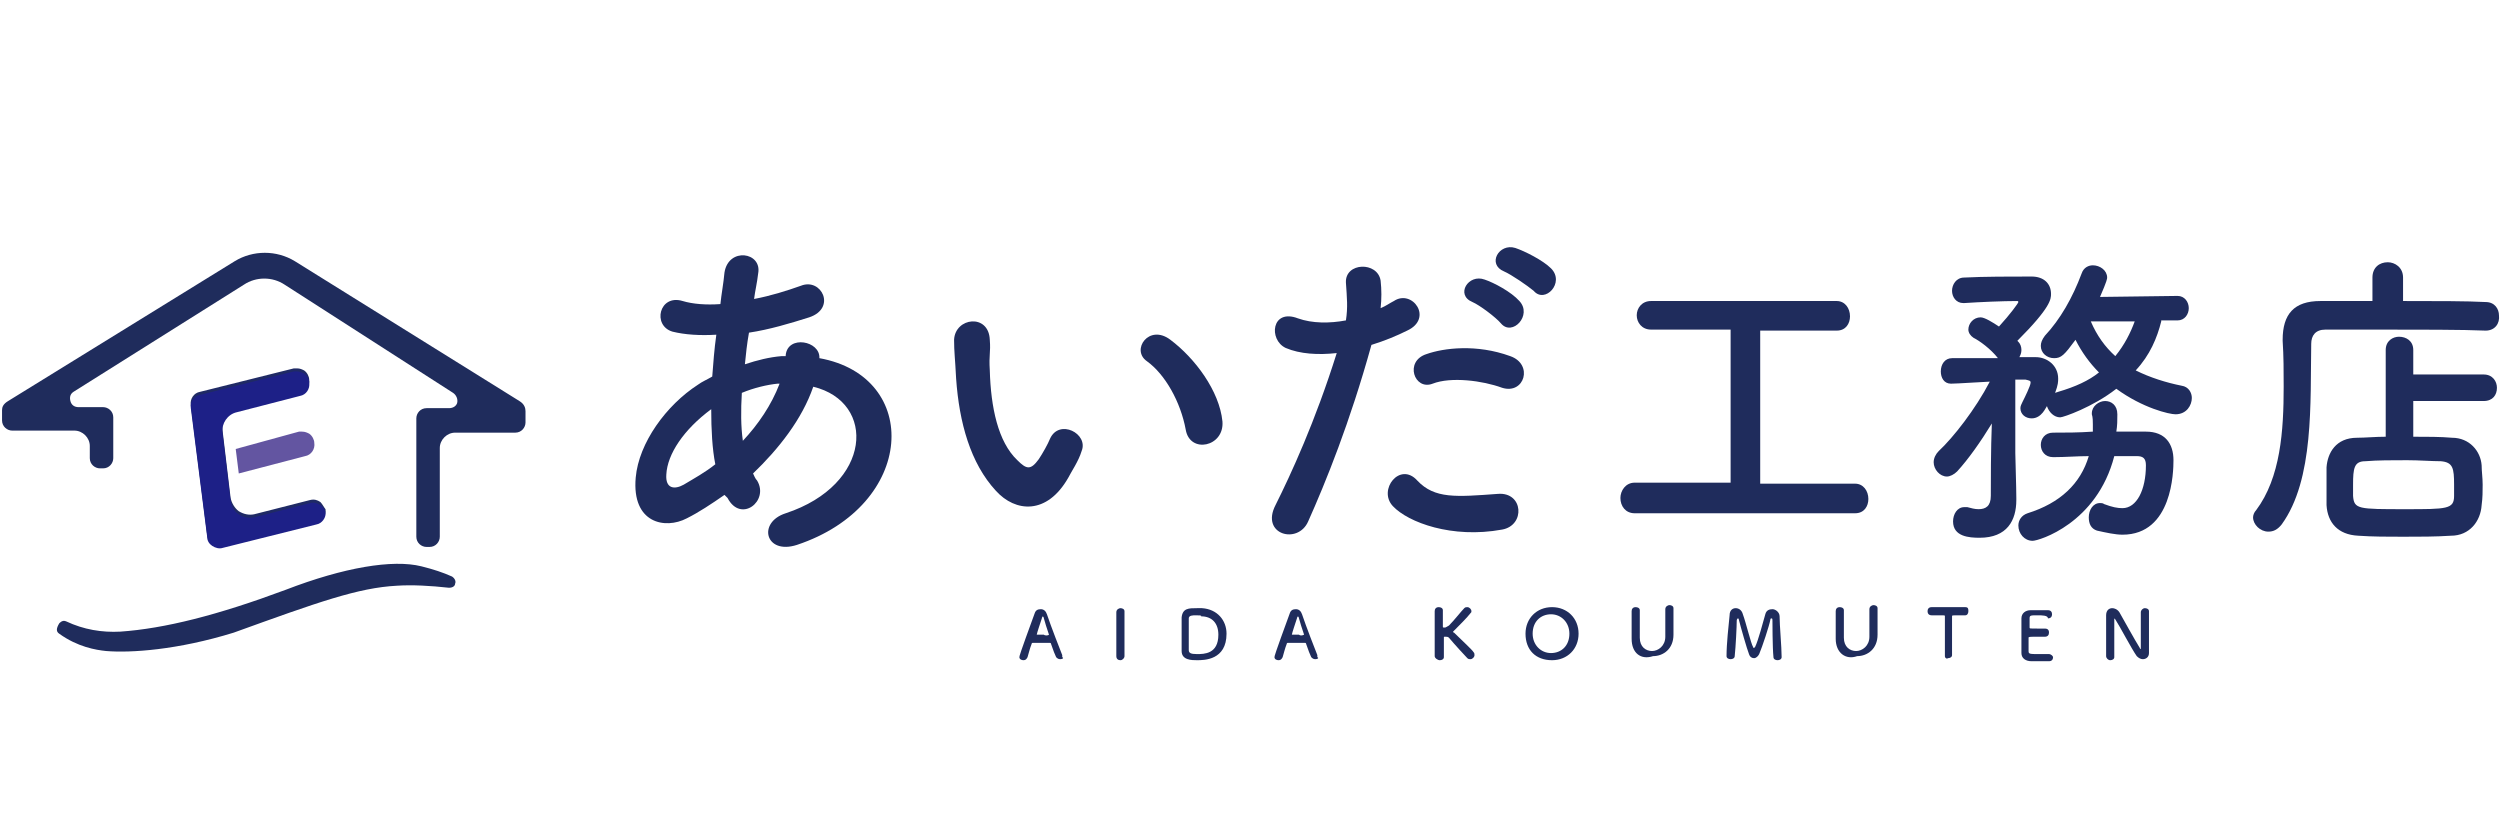
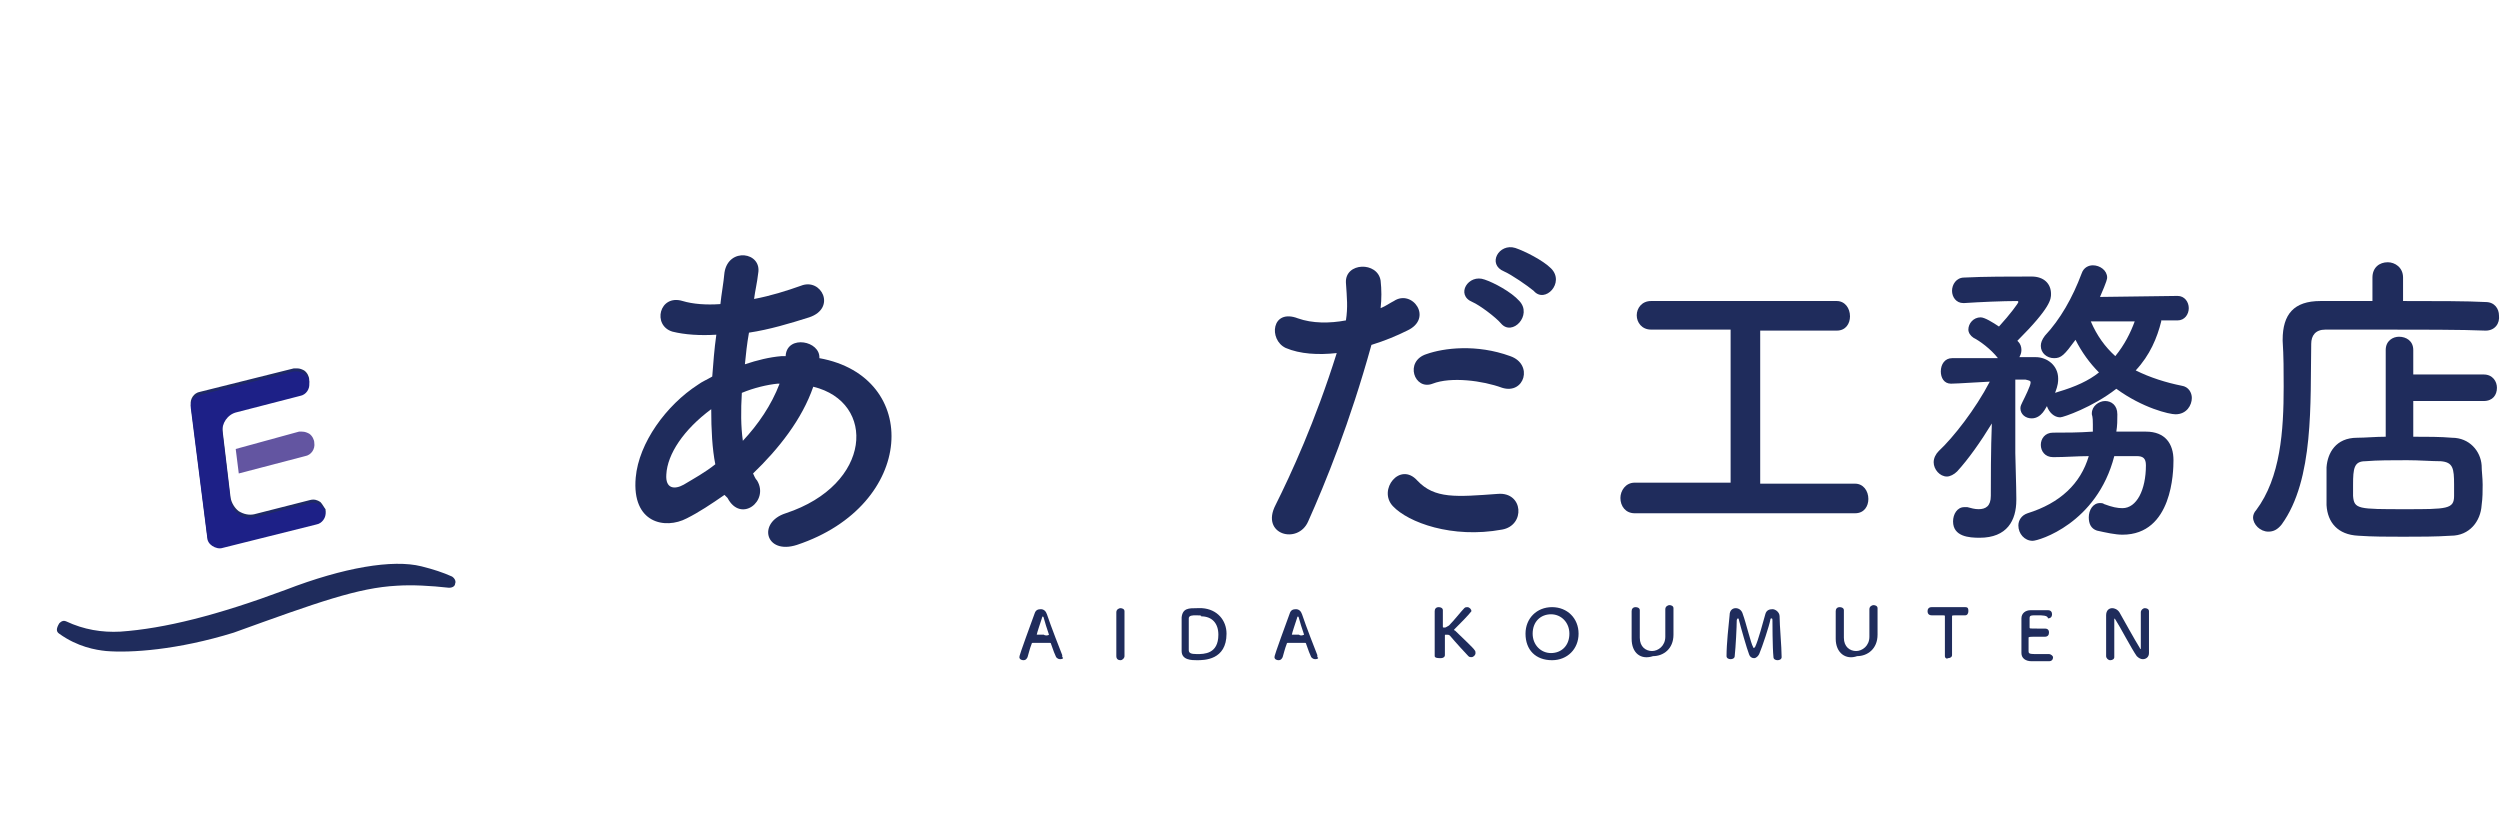
<svg xmlns="http://www.w3.org/2000/svg" version="1.1" id="レイヤー_1" x="0px" y="0px" viewBox="0 0 245 82.3" style="enable-background:new 0 0 245 82.3;" xml:space="preserve">
  <style type="text/css">
	.st0{fill:#1F2C5C;}
	.st1{fill:#1F2A65;}
	.st2{fill:#1D2087;}
	.st3{fill:#6355A1;}
</style>
  <g>
    <g>
      <g>
        <path class="st0" d="M5.8,62.1c1.8,1.3,3.6,1.6,4.6,1.7c2.4,0.2,7-0.1,12.5-1.8c8.3-3,12.2-4.4,16-4.6c1.5-0.1,3.3,0,5.1,0.2     c0.4,0,0.6-0.2,0.6-0.4c0.1-0.2,0-0.5-0.3-0.7c-0.9-0.4-1.8-0.7-3-1c-2.8-0.7-7.6,0.1-13.3,2.3c-6.7,2.5-11.9,3.8-16.2,4.1     c-1.8,0.1-3.6-0.2-5.3-1c-0.4-0.2-0.7,0.2-0.7,0.2C5.5,61.6,5.5,61.9,5.8,62.1L5.8,62.1z" />
      </g>
      <g>
        <path class="st1" d="M31.4,49.2c-0.3-0.2-0.6-0.3-1-0.2l-5.5,1.4c-0.5,0.1-1,0-1.5-0.3c-0.4-0.3-0.7-0.8-0.8-1.3l-0.8-6.7     c-0.1-0.9,0.5-1.8,1.4-2l6.2-1.6c0.6-0.1,1-0.7,0.9-1.3c0-0.3-0.2-0.7-0.5-0.9c-0.2-0.1-0.4-0.2-0.7-0.2c-0.1,0-0.2,0-0.3,0     l-9.2,2.3c-0.6,0.1-1,0.7-0.9,1.3l1.6,12.7c0,0.3,0.2,0.7,0.5,0.9c0.3,0.2,0.6,0.3,1,0.2l9.2-2.3c0.6-0.1,1-0.7,0.9-1.3     C31.8,49.8,31.6,49.4,31.4,49.2z" />
        <path class="st2" d="M31,51.4l-9.2,2.3c-0.3,0.1-0.7,0-1-0.2c-0.3-0.2-0.5-0.5-0.5-0.9L18.7,40c-0.1-0.6,0.3-1.2,0.9-1.3l9.2-2.3     c0.1,0,0.2,0,0.3,0c0.2,0,0.5,0.1,0.7,0.2c0.3,0.2,0.5,0.5,0.5,0.9c0.1,0.6-0.3,1.2-0.9,1.3l-6.2,1.6c-0.9,0.2-1.5,1.1-1.4,2     l0.8,6.7c0.1,0.5,0.3,1,0.8,1.3c0.4,0.3,1,0.4,1.5,0.3l5.5-1.4c0.3-0.1,0.7,0,1,0.2c0.3,0.2,0.5,0.5,0.5,0.9     C31.9,50.7,31.6,51.3,31,51.4z" />
      </g>
      <g>
-         <path class="st0" d="M23,25.6L0.8,39.3c-0.5,0.3-0.6,0.6-0.6,0.9l0,0v1c0,0.6,0.5,1,1,1h6.1c0.8,0,1.5,0.7,1.5,1.5v1.2     c0,0.6,0.5,1,1,1h0.3c0.6,0,1-0.5,1-1v-4c0-0.6-0.5-1-1-1H7.7c-0.4,0-0.7-0.2-0.8-0.6c-0.1-0.4,0-0.7,0.3-0.9l16.7-10.5     c1.2-0.8,2.8-0.8,4,0l16.5,10.6c0.3,0.2,0.5,0.6,0.4,1C44.7,39.8,44.4,40,44,40h-2.2c-0.6,0-1,0.5-1,1v11.6c0,0.6,0.5,1,1,1h0.3     c0.6,0,1-0.5,1-1v-8.7c0-0.8,0.7-1.5,1.5-1.5h5.9c0.6,0,1-0.5,1-1v-1.1c0-0.3-0.1-0.7-0.6-1L28.9,25.6     C27.1,24.5,24.8,24.5,23,25.6z" />
-       </g>
+         </g>
      <g>
        <path class="st3" d="M30.8,43.4c0-0.3-0.2-0.7-0.5-0.9c-0.2-0.1-0.4-0.2-0.7-0.2c-0.1,0-0.2,0-0.3,0L23.1,44l0.3,2.4l6.5-1.7     C30.5,44.6,30.9,44,30.8,43.4z" />
      </g>
    </g>
    <g>
      <g>
        <path class="st0" d="M71,48.5c-1.3,0.9-2.5,1.7-3.7,2.3c-2.1,1.1-5.4,0.5-5-4c0.3-3.4,3-7.1,6.1-9.1c0.4-0.3,0.9-0.5,1.4-0.8     c0.1-1.3,0.2-2.7,0.4-4.1c-1.6,0.1-3.1,0-4.3-0.3c-2-0.6-1.3-3.7,1-3c1,0.3,2.3,0.4,3.7,0.3c0.1-1,0.3-2,0.4-3.1     c0.4-2.5,3.7-2,3.3,0.1c-0.1,0.9-0.3,1.7-0.4,2.5c1.6-0.3,3.2-0.8,4.6-1.3c2-0.8,3.5,2.2,0.8,3.1c-1.9,0.6-3.9,1.2-5.9,1.5     c-0.2,1.1-0.3,2.1-0.4,3.1c1.2-0.4,2.4-0.7,3.6-0.8c0.1,0,0.3,0,0.4,0v-0.1c0.2-2,3.4-1.4,3.3,0.3c10,1.8,9.5,14.4-2.2,18.3     c-3.1,1-3.9-2.2-1.1-3.1c8.5-2.8,8.9-10.9,2.7-12.4c-1.1,3.2-3.4,6.1-5.9,8.5c0.1,0.2,0.2,0.5,0.4,0.7c1.2,2-1.6,4.2-2.9,1.7     L71,48.5z M69.7,40.1c-2.7,2-4.3,4.4-4.4,6.4c-0.1,1.4,0.8,1.5,1.7,1c1-0.6,2.1-1.2,3.1-2C69.8,44,69.7,42.1,69.7,40.1z      M76.2,37.6c-1,0.1-2.3,0.4-3.5,0.9c-0.1,1.7-0.1,3.3,0.1,4.7c1.5-1.6,2.8-3.5,3.6-5.6H76.2z" />
-         <path class="st0" d="M97.6,48.1c-2.5-2.7-3.6-6.7-3.9-11c-0.1-2-0.2-2.6-0.2-3.8c0.1-2.2,3.4-2.6,3.5,0c0.1,1.3-0.1,1.4,0,3     c0.1,3.6,0.8,7,2.7,8.8c0.9,0.9,1.3,1,2.1-0.1c0.4-0.6,0.9-1.5,1.1-2c0.9-2,3.8-0.5,3.1,1.2c-0.3,1-1,2-1.3,2.6     C102.6,50.5,99.5,50.2,97.6,48.1z M116.2,42.1c-0.5-2.7-2-5.4-3.8-6.7c-1.6-1.1,0.2-3.7,2.3-2.1c2.4,1.8,4.8,5,5.1,8     C120,43.8,116.6,44.5,116.2,42.1z" />
        <path class="st0" d="M128.2,51.1c-1,2.3-4.7,1.3-3.2-1.6c1.5-3,3.9-8.2,6-14.9c-1.8,0.2-3.6,0.1-5-0.5c-1.7-0.8-1.4-3.9,1.2-2.9     c1.4,0.5,3.1,0.5,4.7,0.2c0.2-1.3,0.1-2.2,0-3.7c-0.1-2,3.1-2.1,3.4-0.2c0.1,0.9,0.1,1.8,0,2.7c0.5-0.2,0.9-0.5,1.3-0.7     c1.8-1.2,3.9,1.7,1.3,2.9c-1,0.5-2.2,1-3.5,1.4C132.3,41.4,129.9,47.3,128.2,51.1z M136.5,49.6c-1.5-1.6,0.7-4.4,2.4-2.5     c1.7,1.8,3.8,1.6,7.9,1.3c2.5-0.2,2.7,3.1,0.4,3.5C142.3,52.8,138,51.2,136.5,49.6z M140.4,37.6c-1.8,0.7-2.8-2.2-0.6-2.9     c1.7-0.6,4.9-1,8.2,0.2c2.3,0.8,1.4,3.8-0.8,3.1C145.3,37.3,142.2,36.9,140.4,37.6z M144.3,29.6c-1.7-0.7-0.4-2.8,1.2-2.2     c0.9,0.3,2.6,1.2,3.4,2.1c1.3,1.4-0.7,3.5-1.8,2.2C146.6,31.1,145,29.9,144.3,29.6z M147.4,26.6c-1.7-0.7-0.5-2.8,1.1-2.3     c0.9,0.3,2.7,1.2,3.5,2c1.4,1.4-0.6,3.5-1.7,2.2C149.7,28,148.1,26.9,147.4,26.6z" />
        <path class="st0" d="M160.2,50.3c-0.9,0-1.4-0.7-1.4-1.5c0-0.7,0.5-1.5,1.4-1.5h9.4v-15h-7.8c-0.9,0-1.4-0.7-1.4-1.4     c0-0.7,0.5-1.4,1.4-1.4H180c0.8,0,1.3,0.7,1.3,1.5c0,0.7-0.4,1.4-1.3,1.4h-7.5v15h9.3c0.8,0,1.3,0.7,1.3,1.5     c0,0.7-0.4,1.4-1.3,1.4H160.2z" />
        <path class="st0" d="M211.8,31.5c-0.4,1.6-1.1,3.3-2.5,4.8c1.4,0.7,3,1.2,4.5,1.5c0.7,0.1,1,0.7,1,1.2c0,0.7-0.5,1.6-1.6,1.6     c-0.6,0-3.2-0.6-5.8-2.5c-2.3,1.8-5.2,2.8-5.5,2.8c-0.6,0-1.1-0.5-1.3-1.1c-0.1,0.1-0.5,1.2-1.5,1.2c-0.6,0-1.1-0.4-1.1-1     c0-0.2,0.1-0.4,0.2-0.6c0.2-0.4,0.8-1.6,0.8-1.9c0-0.2-0.1-0.2-0.5-0.3h-1v0.2c0,0,0,5.3,0,7c0,0.5,0.1,3.3,0.1,4.4     c0,0.1,0,0.1,0,0.2c0,2-0.9,3.7-3.6,3.7c-1,0-2.6-0.1-2.6-1.6c0-0.7,0.4-1.4,1.1-1.4c0.1,0,0.2,0,0.3,0c0.4,0.1,0.7,0.2,1.1,0.2     c0.7,0,1.2-0.3,1.2-1.3c0-1.4,0-4.6,0.1-7.1c-1.1,1.8-2.3,3.5-3.4,4.7c-0.3,0.3-0.7,0.5-1,0.5c-0.7,0-1.3-0.7-1.3-1.4     c0-0.4,0.2-0.8,0.5-1.1c1.4-1.3,3.6-4.1,5-6.8c-0.3,0-3.2,0.2-3.8,0.2c-0.7,0-1-0.6-1-1.2c0-0.7,0.4-1.3,1.1-1.3c0,0,0,0,4.5,0     c-0.7-0.9-1.8-1.7-2.4-2c-0.3-0.2-0.5-0.5-0.5-0.8c0-0.6,0.5-1.2,1.2-1.2c0.4,0,1.2,0.5,1.8,0.9c1.1-1.2,1.9-2.3,1.9-2.4     c0-0.1-0.1-0.1-0.1-0.1c-1.4,0-3.7,0.1-5.2,0.2c0,0-0.1,0-0.1,0c-0.7,0-1.1-0.6-1.1-1.2s0.4-1.3,1.2-1.3c1.9-0.1,4.6-0.1,6.6-0.1     c1.2,0,1.9,0.7,1.9,1.7c0,0.5,0,1.3-3.3,4.6c0,0,0.1,0.1,0.1,0.1c0.2,0.2,0.3,0.5,0.3,0.8s-0.1,0.5-0.2,0.7c0.6,0,1.1,0,1.6,0     c1.1,0,2.2,0.8,2.2,2.1c0,0.3,0,0.6-0.3,1.4l0.3-0.1c1.7-0.5,3-1.1,4-1.9c-0.9-0.9-1.7-2-2.3-3.2c-1.1,1.5-1.4,1.8-2.1,1.8     c-0.7,0-1.3-0.5-1.3-1.2c0-0.3,0.1-0.6,0.4-1c1.5-1.6,2.7-3.7,3.6-6.1c0.2-0.6,0.7-0.8,1.1-0.8c0.7,0,1.4,0.5,1.4,1.2     c0,0.1,0,0.3-0.7,1.9l7.6-0.1c0.7,0,1.1,0.6,1.1,1.2c0,0.6-0.4,1.2-1.1,1.2H211.8z M207.2,44.7c-1.7,6.6-7.4,8.3-8,8.3     c-0.8,0-1.4-0.7-1.4-1.5c0-0.5,0.3-1,0.9-1.2c3.2-1,5.2-2.9,6-5.6c-1.1,0-2.3,0.1-3.4,0.1c0,0,0,0-0.1,0c-0.8,0-1.2-0.6-1.2-1.2     c0-0.6,0.4-1.2,1.2-1.2c1.2,0,2.5,0,3.9-0.1c0-0.2,0-0.5,0-0.7c0-0.3,0-0.7-0.1-1c0,0,0-0.1,0-0.1c0-0.7,0.7-1.2,1.3-1.2     c0.6,0,1.2,0.4,1.2,1.3c0,0.6,0,1.1-0.1,1.7c1,0,1.9,0,2.9,0c1.9,0,2.7,1.2,2.7,2.8c0,1.1-0.1,7.3-5,7.3c-0.7,0-1.6-0.2-2.5-0.4     c-0.6-0.2-0.8-0.7-0.8-1.3c0-0.7,0.4-1.4,1.1-1.4c0.1,0,0.3,0,0.4,0.1c0.8,0.3,1.3,0.4,1.8,0.4c1.4,0,2.3-1.8,2.3-4.2     c0-0.7-0.3-0.9-0.9-0.9H207.2z M204.9,31.5c0.6,1.4,1.4,2.5,2.4,3.4c0.9-1.1,1.5-2.3,1.9-3.4H204.9z" />
        <path class="st0" d="M243.6,32.4c-2.2-0.1-6.7-0.1-10.5-0.1c-2.2,0-4.1,0-5.2,0c-1,0-1.4,0.6-1.4,1.4c-0.1,5.7,0.3,13.3-2.9,17.7     c-0.4,0.5-0.8,0.7-1.3,0.7c-0.8,0-1.5-0.7-1.5-1.4c0-0.2,0.1-0.5,0.3-0.7c2.4-3.2,2.7-7.8,2.7-12.1c0-1.5,0-3-0.1-4.5     c0,0,0-0.1,0-0.1c0-2.5,1.1-3.8,3.7-3.8c1.3,0,3.1,0,5.1,0v-2.3c0-1,0.7-1.5,1.5-1.5c0.7,0,1.5,0.5,1.5,1.5v2.3     c3.2,0,6.3,0,8.1,0.1c0.9,0,1.3,0.7,1.3,1.3C245,31.7,244.5,32.4,243.6,32.4L243.6,32.4z M236.5,39.4v3.4c1.3,0,2.7,0,3.8,0.1     c1.7,0,2.8,1.3,2.9,2.7c0,0.6,0.1,1.2,0.1,1.9c0,0.6,0,1.3-0.1,2c-0.1,1.6-1.2,3-3,3c-1.5,0.1-3.1,0.1-4.7,0.1     c-1.5,0-3,0-4.4-0.1c-2-0.1-3-1.3-3.1-3c0-0.7,0-1.2,0-1.7c0-0.7,0-1.3,0-2c0.1-1.4,0.9-2.9,3-2.9c0.8,0,1.8-0.1,2.8-0.1l0-8.5     c0-0.9,0.7-1.3,1.3-1.3c0.7,0,1.4,0.4,1.4,1.3l0,2.4h6.9c0.9,0,1.3,0.7,1.3,1.3c0,0.7-0.4,1.3-1.3,1.3H236.5z M240.5,47.5     c0-1.6-0.1-2.2-1.3-2.3c-0.9,0-2.1-0.1-3.3-0.1c-1.5,0-2.9,0-4.1,0.1c-1.1,0-1.2,0.7-1.2,2.3c0,0.3,0,0.7,0,1.1     c0.1,1.3,0.5,1.3,5.1,1.3c4.1,0,4.8,0,4.8-1.3C240.5,48.2,240.5,47.9,240.5,47.5z" />
      </g>
      <g>
        <path class="st0" d="M103.9,64.6c-0.2,0-0.3-0.1-0.4-0.2c-0.1-0.2-0.3-0.7-0.5-1.3c0,0,0-0.1-0.1-0.1c-0.1,0-0.4,0-0.7,0     c-0.4,0-0.8,0-1,0c0,0-0.1,0-0.1,0.1c-0.2,0.5-0.3,1-0.4,1.3c-0.1,0.2-0.2,0.3-0.4,0.3c-0.2,0-0.4-0.1-0.4-0.3     c0-0.1,0-0.2,1.5-4.3c0.1-0.3,0.3-0.4,0.6-0.4c0.3,0,0.5,0.2,0.6,0.5c0.4,1.2,1.3,3.5,1.5,4c0,0.1,0,0.1,0,0.2     C104.3,64.5,104.1,64.6,103.9,64.6z M102.8,62.2c-0.2-0.6-0.4-1.2-0.5-1.6c0-0.1-0.1-0.2-0.1-0.2c0,0-0.1,0.1-0.1,0.2     c-0.1,0.3-0.5,1.5-0.5,1.6c0,0,0,0,0.1,0c0.1,0,0.4,0,0.6,0C102.4,62.3,102.7,62.3,102.8,62.2C102.8,62.3,102.8,62.3,102.8,62.2     C102.8,62.3,102.8,62.2,102.8,62.2z" />
        <path class="st0" d="M110.2,64.3c0,0.2-0.2,0.4-0.4,0.4c-0.2,0-0.4-0.1-0.4-0.4v0c0-0.8,0-1.7,0-2.5c0-0.6,0-1.2,0-1.8     c0-0.3,0.3-0.4,0.4-0.4c0.2,0,0.4,0.1,0.4,0.3c0,0,0,0,0,0c0,0.6,0,1.2,0,1.8C110.2,62.6,110.2,63.5,110.2,64.3L110.2,64.3z" />
        <path class="st0" d="M117.3,64.7c-0.5,0-1.5,0-1.5-0.9c0-0.3,0-0.9,0-1.4c0-0.7,0-1.5,0-1.9c0.1-0.9,0.7-0.9,1.5-0.9     c0.2,0,0.4,0,0.5,0c1.5,0.1,2.4,1.2,2.4,2.5C120.2,64.7,118,64.7,117.3,64.7z M117.2,60.3c-0.3,0-0.7,0-0.7,0.3c0,0.3,0,1,0,1.8     c0,0.5,0,1,0,1.3c0,0.3,0.2,0.4,0.8,0.4c0.7,0,2.1,0,2.1-1.9c0-1.1-0.6-1.8-1.7-1.8C117.8,60.3,117.5,60.3,117.2,60.3z" />
        <path class="st0" d="M128.9,64.6c-0.2,0-0.3-0.1-0.4-0.2c-0.1-0.2-0.3-0.7-0.5-1.3c0,0,0-0.1-0.1-0.1c-0.1,0-0.4,0-0.7,0     c-0.4,0-0.8,0-1,0c0,0-0.1,0-0.1,0.1c-0.2,0.5-0.3,1-0.4,1.3c-0.1,0.2-0.2,0.3-0.4,0.3c-0.2,0-0.4-0.1-0.4-0.3     c0-0.1,0-0.2,1.5-4.3c0.1-0.3,0.3-0.4,0.6-0.4c0.3,0,0.5,0.2,0.6,0.5c0.4,1.2,1.3,3.5,1.5,4c0,0.1,0,0.1,0,0.2     C129.3,64.5,129.1,64.6,128.9,64.6z M127.8,62.2c-0.2-0.6-0.4-1.2-0.5-1.6c0-0.1-0.1-0.2-0.1-0.2c0,0-0.1,0.1-0.1,0.2     c-0.1,0.3-0.5,1.5-0.5,1.6c0,0,0,0,0.1,0c0.1,0,0.4,0,0.6,0C127.4,62.3,127.6,62.3,127.8,62.2C127.8,62.3,127.8,62.3,127.8,62.2     C127.8,62.3,127.8,62.2,127.8,62.2z" />
-         <path class="st0" d="M140.6,64.3c0-0.7,0-1.6,0-2.4c0-0.7,0-1.4,0-2c0-0.2,0.1-0.4,0.4-0.4c0.2,0,0.4,0.1,0.4,0.3c0,0,0,0,0,0     c0,0.3,0,0.5,0,0.8c0,0.4,0,0.7,0,0.8c0,0.1,0,0.1,0.2,0.1c0.1,0,0.2-0.1,0.4-0.2c0.5-0.5,1.2-1.4,1.5-1.7     c0.1-0.1,0.2-0.1,0.3-0.1c0.2,0,0.4,0.2,0.4,0.4c0,0.1,0,0.1-0.1,0.2c-0.3,0.4-1.1,1.2-1.6,1.7c0,0-0.1,0.1-0.1,0.1     c0,0,0,0.1,0.1,0.1c0.6,0.6,1.8,1.7,1.9,1.9c0.1,0.1,0.1,0.2,0.1,0.3c0,0.2-0.2,0.4-0.4,0.4c-0.1,0-0.2,0-0.3-0.1     c-0.2-0.2-1.3-1.4-1.8-2c-0.1-0.1-0.2-0.1-0.3-0.1c0,0-0.1,0-0.1,0c-0.1,0-0.1,0-0.1,0.1c0,0.2,0,0.5,0,1c0,0.3,0,0.6,0,0.9     c0,0,0,0,0,0c0,0.2-0.2,0.3-0.4,0.3S140.6,64.5,140.6,64.3L140.6,64.3z" />
+         <path class="st0" d="M140.6,64.3c0-0.7,0-1.6,0-2.4c0-0.7,0-1.4,0-2c0-0.2,0.1-0.4,0.4-0.4c0.2,0,0.4,0.1,0.4,0.3c0,0,0,0,0,0     c0,0.3,0,0.5,0,0.8c0,0.4,0,0.7,0,0.8c0,0.1,0,0.1,0.2,0.1c0.1,0,0.2-0.1,0.4-0.2c0.5-0.5,1.2-1.4,1.5-1.7     c0.1-0.1,0.2-0.1,0.3-0.1c0.2,0,0.4,0.2,0.4,0.4c-0.3,0.4-1.1,1.2-1.6,1.7c0,0-0.1,0.1-0.1,0.1     c0,0,0,0.1,0.1,0.1c0.6,0.6,1.8,1.7,1.9,1.9c0.1,0.1,0.1,0.2,0.1,0.3c0,0.2-0.2,0.4-0.4,0.4c-0.1,0-0.2,0-0.3-0.1     c-0.2-0.2-1.3-1.4-1.8-2c-0.1-0.1-0.2-0.1-0.3-0.1c0,0-0.1,0-0.1,0c-0.1,0-0.1,0-0.1,0.1c0,0.2,0,0.5,0,1c0,0.3,0,0.6,0,0.9     c0,0,0,0,0,0c0,0.2-0.2,0.3-0.4,0.3S140.6,64.5,140.6,64.3L140.6,64.3z" />
        <path class="st0" d="M149.5,62.1c0-1.5,1.1-2.6,2.6-2.6c1.5,0,2.6,1.1,2.6,2.6c0,1.5-1.1,2.6-2.6,2.6     C150.5,64.7,149.5,63.7,149.5,62.1z M153.8,62.1c0-1.1-0.8-1.9-1.8-1.9c-1,0-1.8,0.7-1.8,1.9c0,1.1,0.8,1.9,1.8,1.9     C153,64,153.8,63.3,153.8,62.1z" />
        <path class="st0" d="M159.9,62.6C159.9,62.6,159.9,62.6,159.9,62.6c0-0.5,0-1,0-1.5c0-0.4,0-0.8,0-1.2c0-0.2,0.1-0.4,0.4-0.4     c0.2,0,0.4,0.1,0.4,0.3c0,0,0,0,0,0c0,0.3,0,0.5,0,0.8c0,0.5,0,1.1,0,1.6c0,0.1,0,0.2,0,0.3c0,0,0,0,0,0c0,0.9,0.6,1.3,1.2,1.3     c0.6,0,1.3-0.5,1.3-1.4c0-0.6,0-1.2,0-1.8c0-0.3,0-0.6,0-0.9c0-0.3,0.3-0.4,0.4-0.4c0.2,0,0.4,0.1,0.4,0.3c0,0,0,0,0,0     c0,0.6,0,1,0,1.4c0,0.4,0,0.7,0,1.2c0,1.4-1,2.1-2,2.1C160.8,64.7,159.9,64,159.9,62.6z" />
        <path class="st0" d="M169.2,64.3c0-1.2,0.2-3,0.3-4c0-0.5,0.3-0.7,0.6-0.7c0.3,0,0.6,0.2,0.7,0.6c0.3,0.8,0.8,2.9,1,3.2     c0,0,0,0.1,0.1,0.1c0,0,0,0,0.1-0.1c0.3-0.6,0.8-2.5,1-3.2c0.1-0.4,0.4-0.5,0.7-0.5c0.3,0,0.7,0.3,0.7,0.7c0,0.9,0.2,3,0.2,4     c0,0,0,0,0,0c0,0.2-0.2,0.3-0.4,0.3c-0.2,0-0.4-0.1-0.4-0.3c-0.1-0.9-0.1-3.6-0.1-3.6c0-0.1,0-0.2-0.1-0.2s-0.1,0.1-0.1,0.1     c-0.1,0.6-0.8,2.7-1.1,3.4c-0.1,0.2-0.3,0.4-0.5,0.4c-0.2,0-0.4-0.1-0.5-0.4c-0.2-0.5-0.8-2.6-1-3.4c0-0.1-0.1-0.1-0.1-0.1     c0,0-0.1,0.1-0.1,0.2c0,0.6-0.1,2.6-0.2,3.5c0,0.2-0.2,0.3-0.4,0.3C169.4,64.6,169.2,64.5,169.2,64.3     C169.2,64.4,169.2,64.3,169.2,64.3z" />
        <path class="st0" d="M179.9,62.6C179.9,62.6,179.9,62.6,179.9,62.6c0-0.5,0-1,0-1.5c0-0.4,0-0.8,0-1.2c0-0.2,0.1-0.4,0.4-0.4     c0.2,0,0.4,0.1,0.4,0.3c0,0,0,0,0,0c0,0.3,0,0.5,0,0.8c0,0.5,0,1.1,0,1.6c0,0.1,0,0.2,0,0.3c0,0,0,0,0,0c0,0.9,0.6,1.3,1.2,1.3     c0.6,0,1.3-0.5,1.3-1.4c0-0.6,0-1.2,0-1.8c0-0.3,0-0.6,0-0.9c0-0.3,0.3-0.4,0.4-0.4c0.2,0,0.4,0.1,0.4,0.3c0,0,0,0,0,0     c0,0.6,0,1,0,1.4c0,0.4,0,0.7,0,1.2c0,1.4-1,2.1-2,2.1C180.9,64.7,179.9,64,179.9,62.6z" />
        <path class="st0" d="M190.6,64.3c0-0.5,0-1.5,0-2.4c0-0.6,0-1.1,0-1.5c0-0.1,0-0.1-0.4-0.1c-0.3,0-0.6,0-0.9,0     c-0.3,0-0.4-0.2-0.4-0.4c0-0.2,0.1-0.4,0.4-0.4c0,0,0,0,0,0c0.4,0,1.1,0,1.8,0c0.6,0,1.1,0,1.5,0c0.3,0,0.3,0.2,0.3,0.4     c0,0.2-0.1,0.4-0.3,0.4c0,0,0,0,0,0c-0.2,0-0.4,0-0.6,0c-0.7,0-0.7,0-0.7,0.1c0,0.5,0,1.1,0,1.7c0,0.8,0,1.6,0,2.1     c0,0.2-0.2,0.3-0.4,0.3C190.8,64.6,190.6,64.5,190.6,64.3L190.6,64.3z" />
        <path class="st0" d="M199.7,60.3c-0.7,0-0.8,0-0.8,0.3c0,0.2,0,0.5,0,0.9c0,0.1,0,0.1,0.8,0.1c0.3,0,0.6,0,0.7,0     c0.4,0,0.4,0.3,0.4,0.4c0,0.2-0.1,0.4-0.4,0.4c0,0,0,0,0,0c-0.2,0-0.4,0-0.7,0c-0.8,0-0.9,0-0.9,0.1c0,1,0,1.1,0,1.3     c0,0.3,0.1,0.3,1.1,0.3c0.4,0,0.8,0,0.9,0c0,0,0,0,0,0c0.2,0,0.4,0.2,0.4,0.3c0,0.2-0.1,0.4-0.4,0.4c-0.1,0-0.5,0-0.9,0     c-0.4,0-0.8,0-0.8,0c-0.6,0-1-0.3-1-0.8c0-0.3,0-0.8,0-1.3c0-0.8,0-1.7,0-2.1c0-0.5,0.4-0.8,0.9-0.8c0.1,0,0.5,0,0.9,0     c0.4,0,0.7,0,0.8,0c0.3,0,0.4,0.2,0.4,0.4c0,0.2-0.1,0.4-0.4,0.4C200.7,60.3,200.1,60.3,199.7,60.3z" />
        <path class="st0" d="M206.4,64.3c0-0.7,0-1.5,0-2.2c0-0.7,0-1.3,0-1.8c0,0,0,0,0,0c0-0.5,0.3-0.7,0.6-0.7c0.2,0,0.5,0.1,0.7,0.4     c0.4,0.7,1.5,2.7,2,3.5c0,0.1,0.1,0.1,0.1,0.1c0,0,0,0,0-0.3c0-0.6,0-2.7,0-3.3c0-0.2,0.2-0.4,0.4-0.4c0.2,0,0.4,0.1,0.4,0.3     c0,0,0,0,0,0c0,0.5,0,1.1,0,1.8c0,0.8,0,1.7,0,2.3c0,0,0,0,0,0c0,0.4-0.3,0.6-0.6,0.6c-0.2,0-0.4-0.1-0.6-0.3     c-0.5-0.7-1.7-3-2.1-3.6c0,0-0.1-0.1-0.1-0.1c0,0,0,0.1,0,0.4c0,0.7,0,2.6,0,3.4c0,0,0,0,0,0c0,0.2-0.2,0.3-0.4,0.3     S206.4,64.5,206.4,64.3L206.4,64.3z" />
      </g>
    </g>
  </g>
</svg>